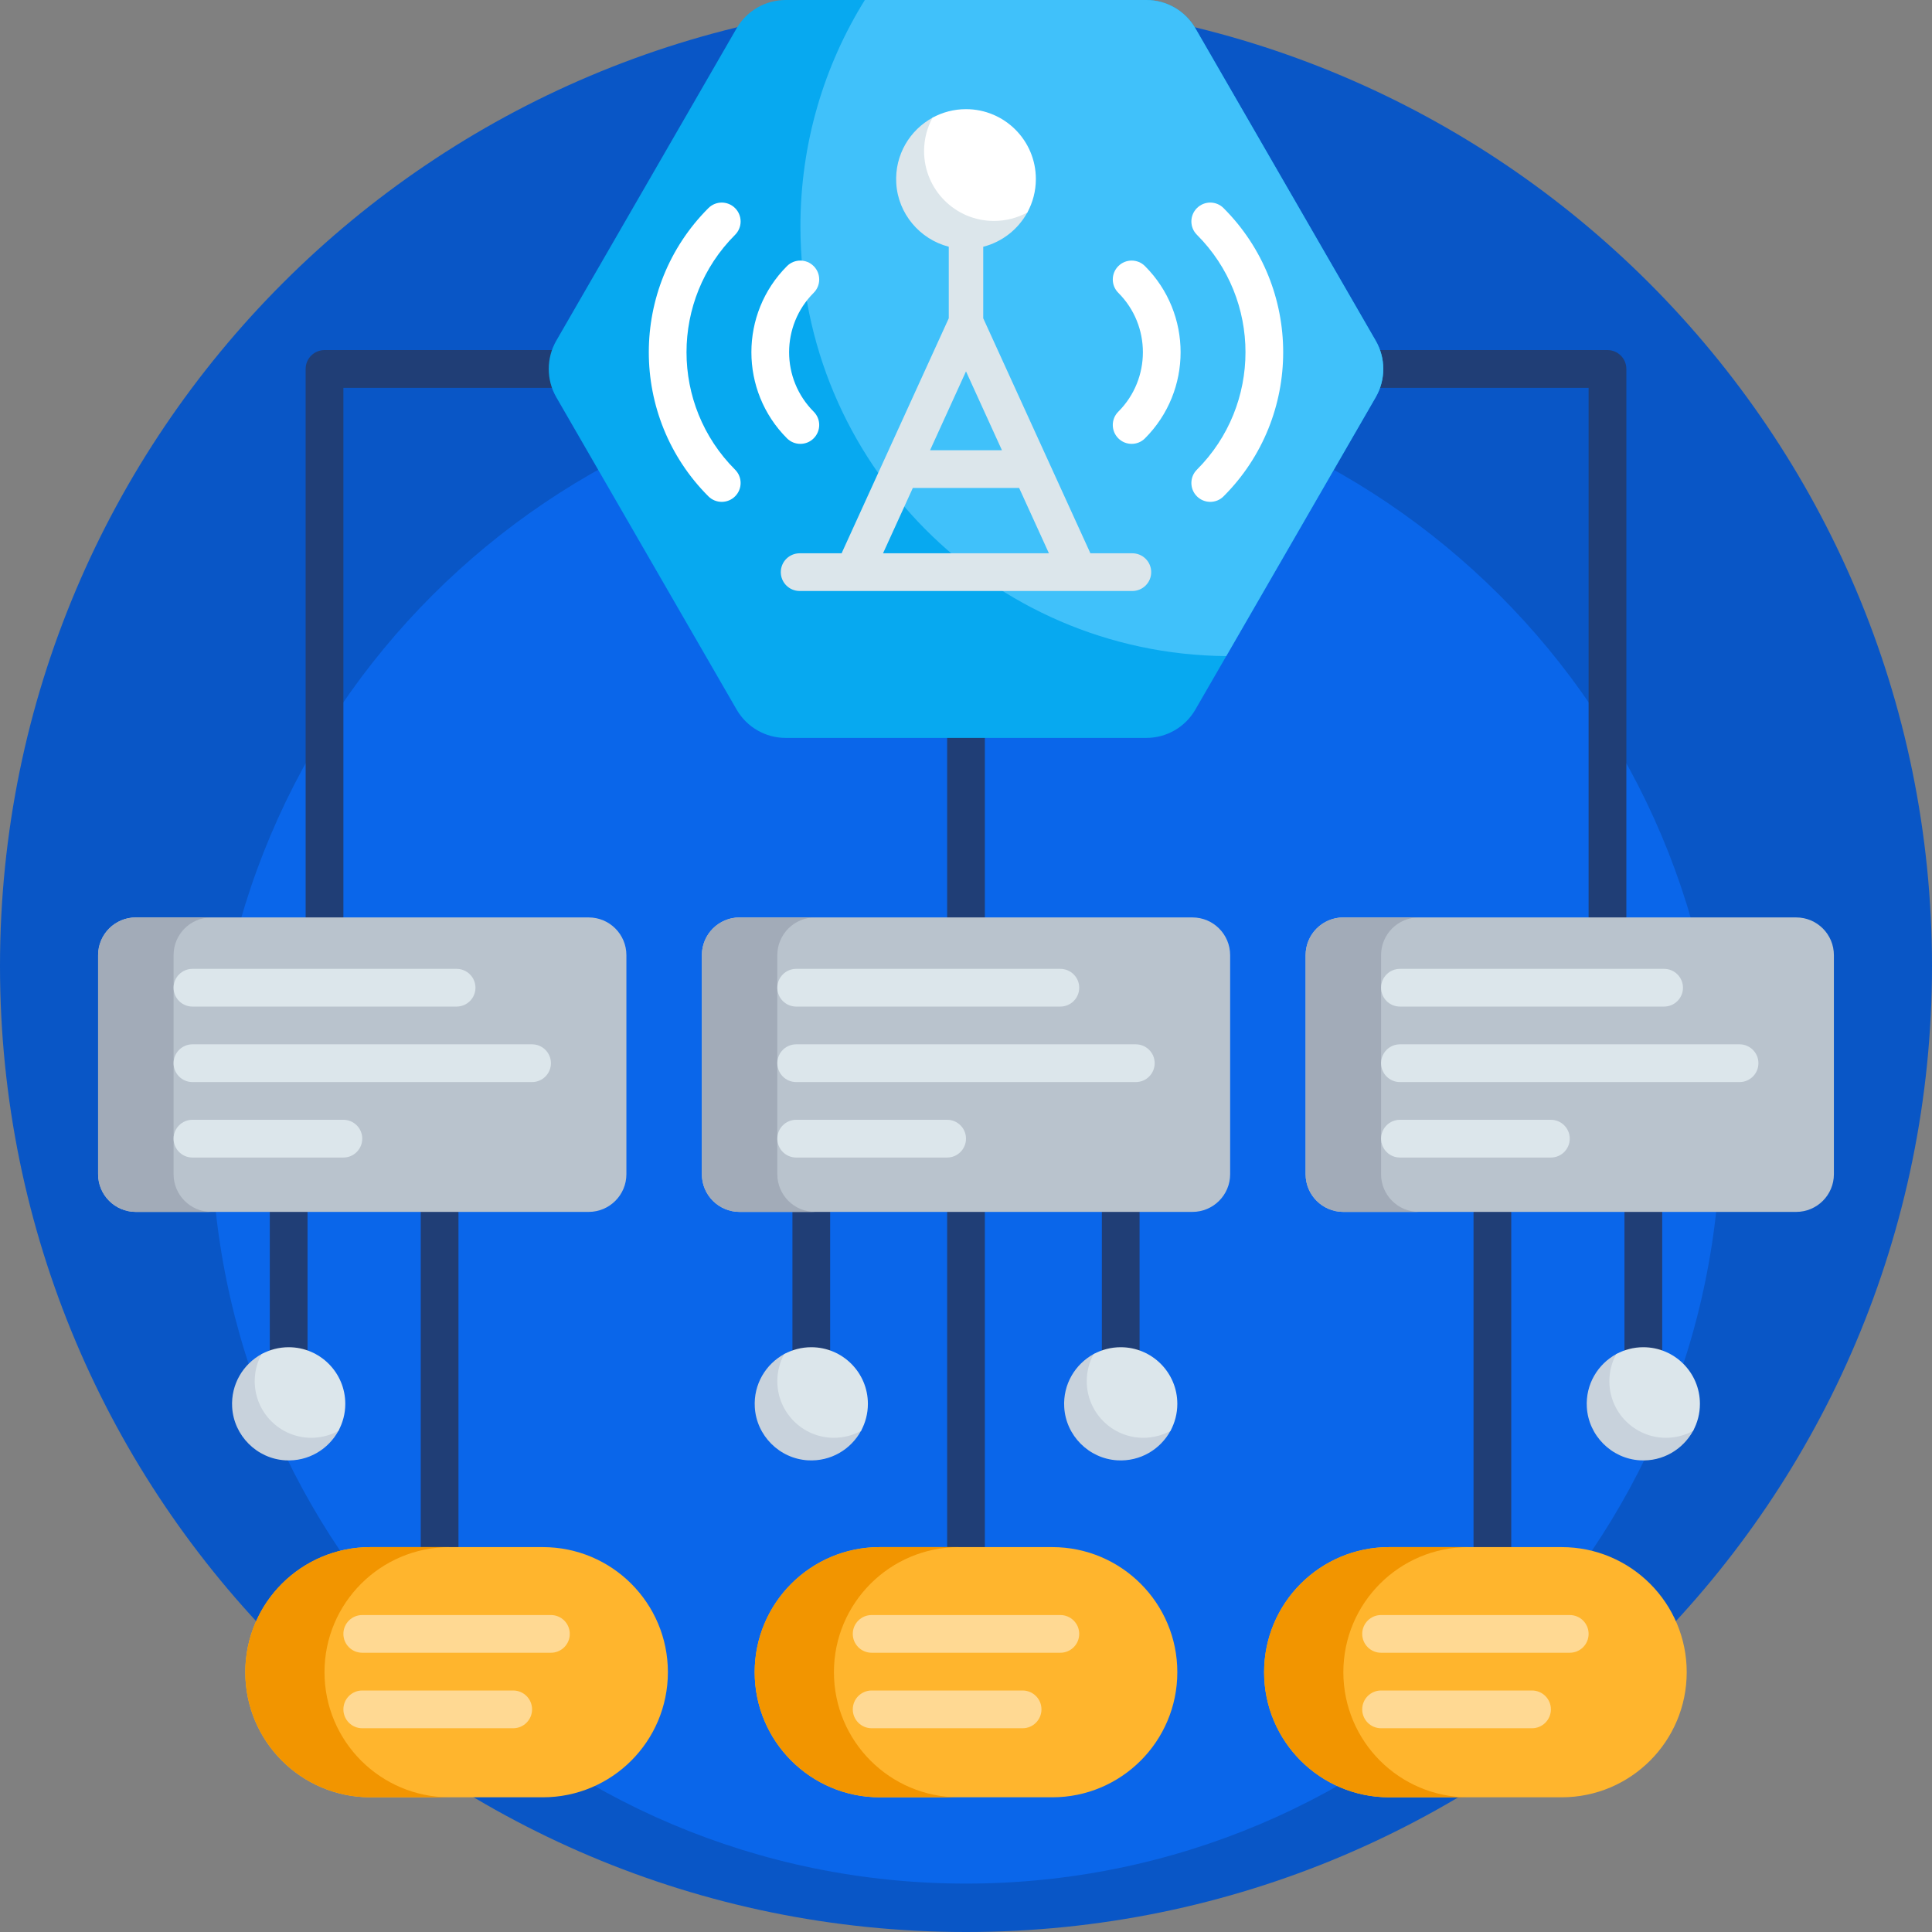
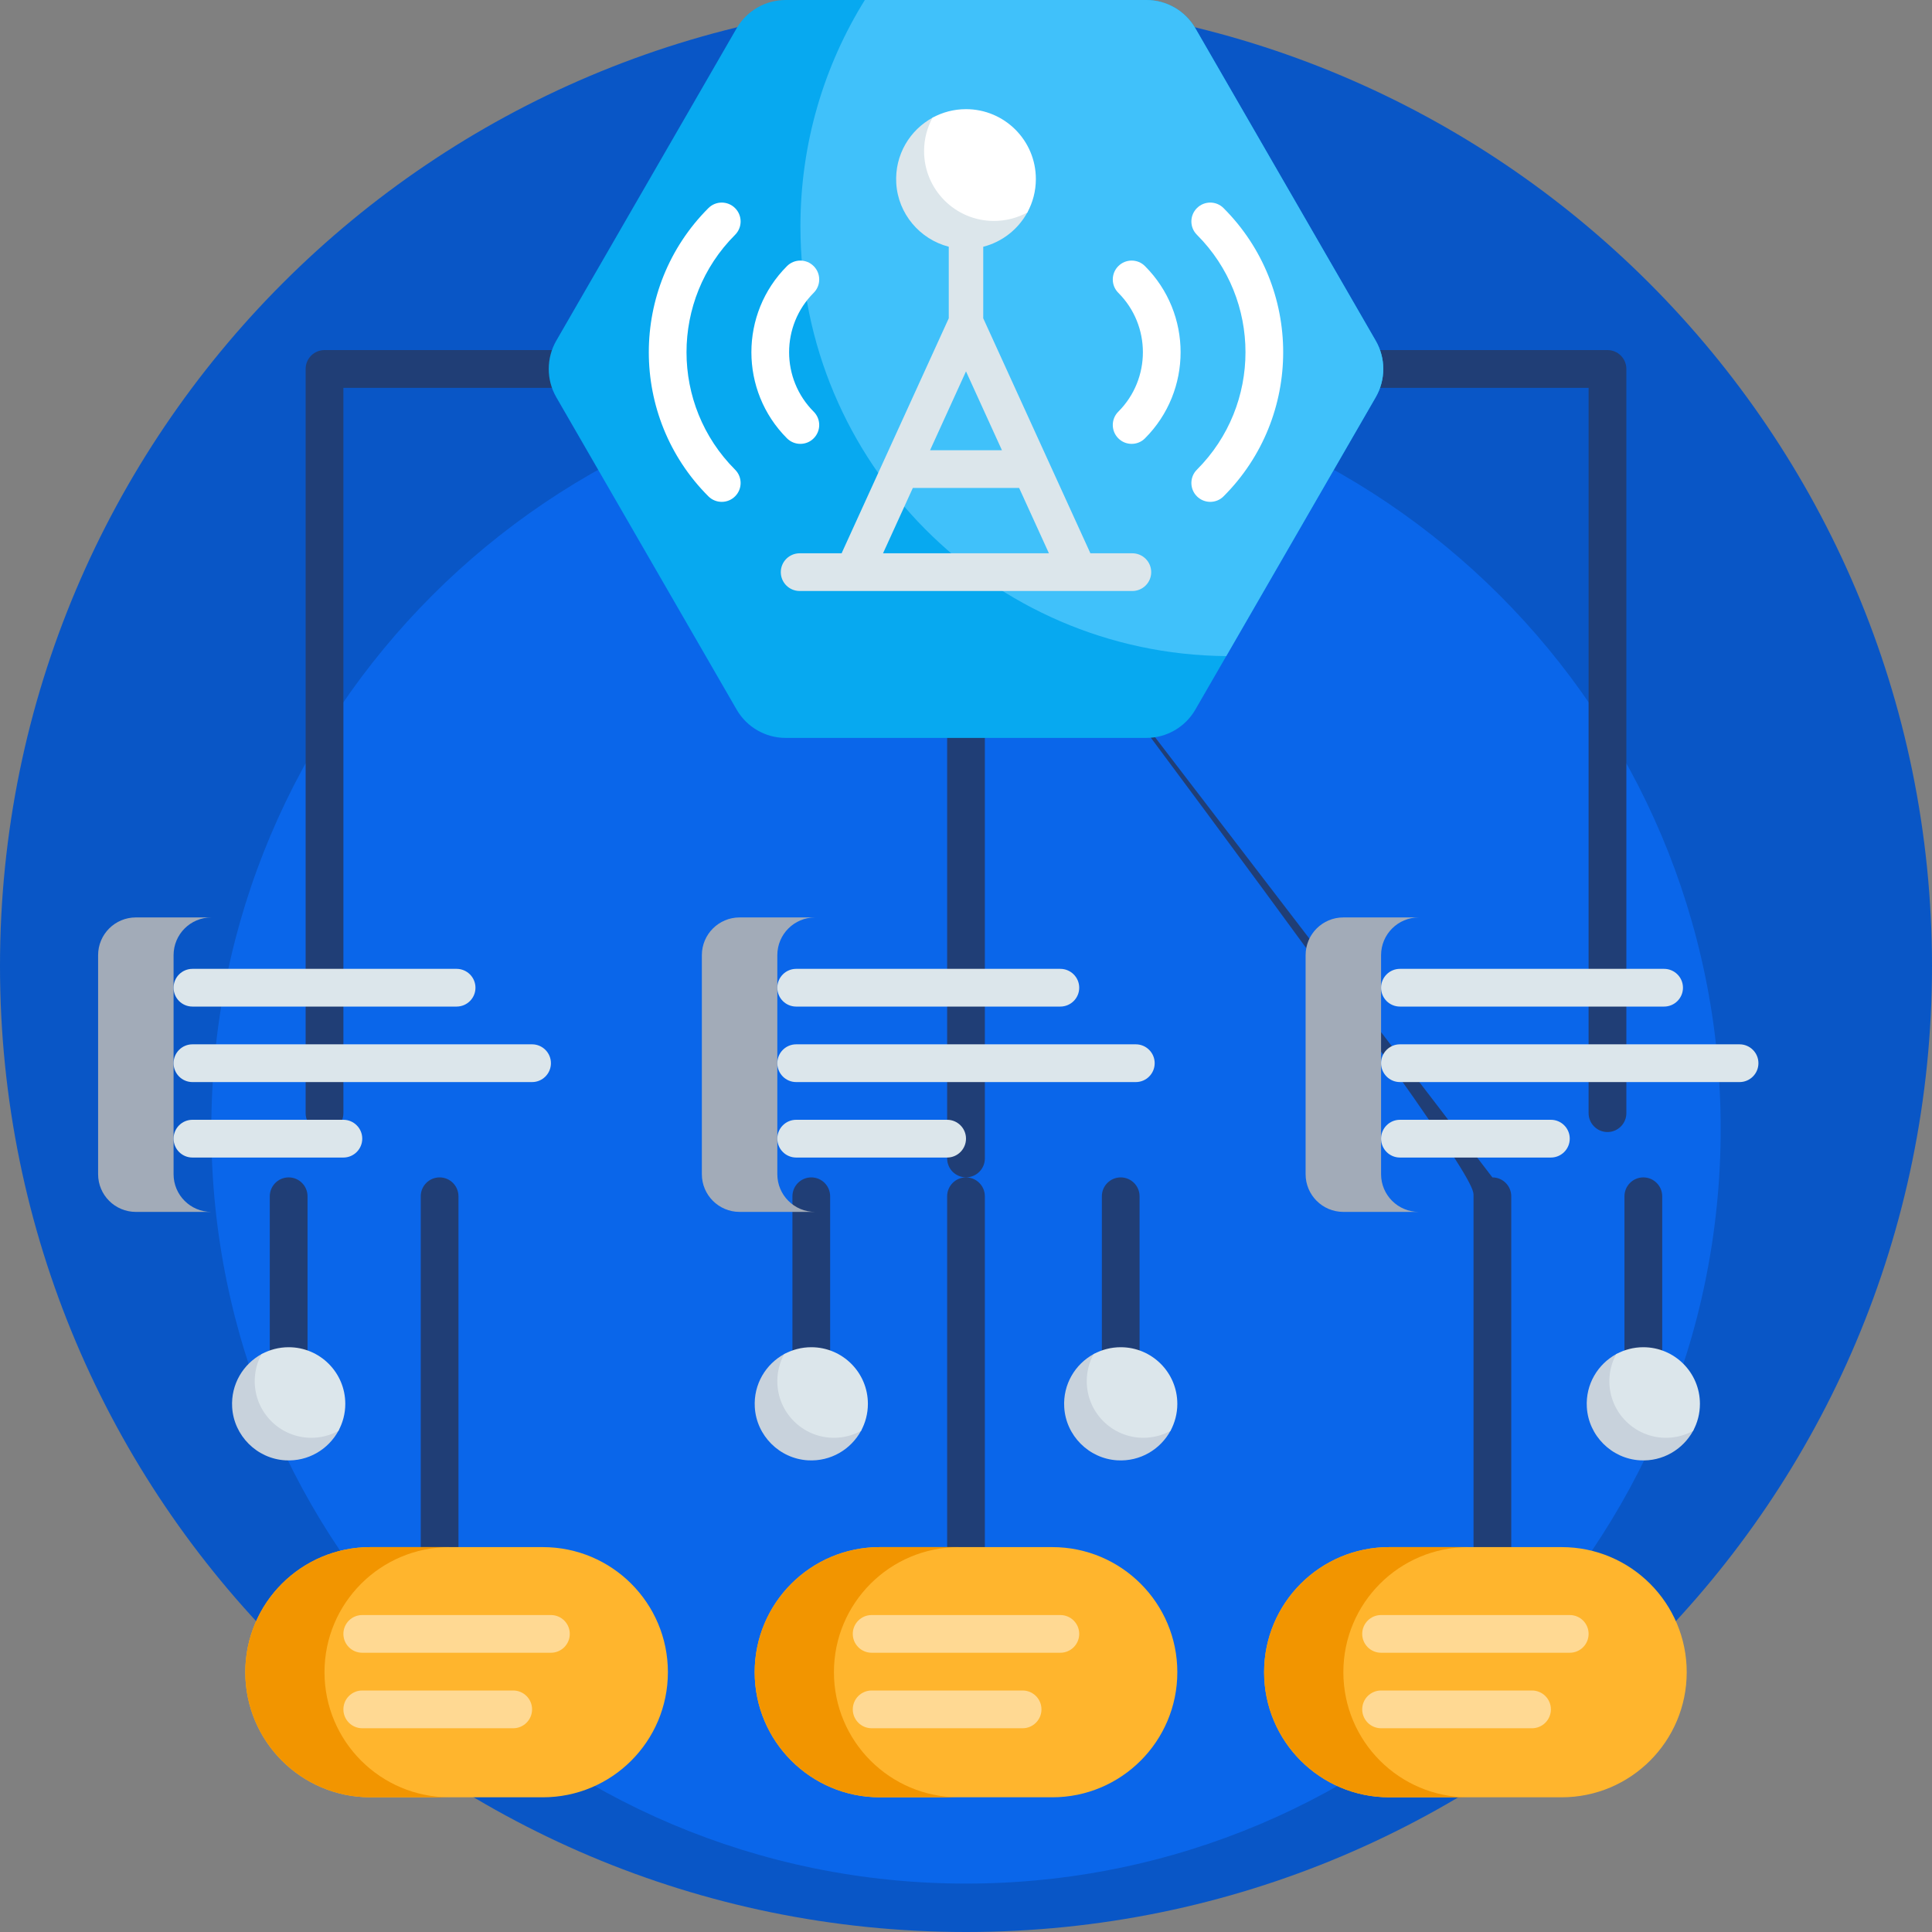
<svg xmlns="http://www.w3.org/2000/svg" width="50" height="50" viewBox="0 0 50 50" fill="none">
  <rect x="0" y="0" width="50" height="50" fill="#808080" stroke="none" />
  <g clip-path="url(#clip0_898_85828)">
    <path d="M50 25C50 38.807 38.807 50 25 50C11.193 50 0 38.807 0 25C0 11.193 11.193 0 25 0C38.807 0 50 11.193 50 25Z" fill="#0956C6" />
    <path d="M44.531 29.216C44.531 40.003 35.787 48.747 25 48.747C14.213 48.747 5.469 40.003 5.469 29.216C5.469 18.429 14.213 9.685 25 9.685C35.787 9.685 44.531 18.429 44.531 29.216Z" fill="#0A66EA" />
-     <path d="M11.865 30.96V41.995C11.865 42.264 11.647 42.483 11.377 42.483C11.107 42.483 10.889 42.264 10.889 41.995V30.96C10.889 30.69 11.107 30.471 11.377 30.471C11.647 30.471 11.865 30.69 11.865 30.96ZM20.996 30.471C20.727 30.471 20.508 30.69 20.508 30.96V36.819C20.508 37.089 20.727 37.307 20.996 37.307C21.266 37.307 21.484 37.089 21.484 36.819V30.96C21.484 30.69 21.266 30.471 20.996 30.471ZM25 30.471C24.73 30.471 24.512 30.69 24.512 30.96V43.264C24.512 43.534 24.73 43.753 25 43.753C25.27 43.753 25.488 43.534 25.488 43.264V30.96C25.488 30.69 25.27 30.471 25 30.471ZM7.471 30.471C7.201 30.471 6.982 30.69 6.982 30.96V36.819C6.982 37.089 7.201 37.307 7.471 37.307C7.74 37.307 7.959 37.089 7.959 36.819V30.96C7.959 30.69 7.74 30.471 7.471 30.471ZM25 12.695C24.73 12.695 24.512 12.914 24.512 13.184V29.98C24.512 30.25 24.73 30.469 25 30.469C25.27 30.469 25.488 30.25 25.488 29.98V13.184C25.488 12.914 25.27 12.695 25 12.695ZM38.623 30.471C38.353 30.471 38.135 30.69 38.135 30.96V41.995C38.135 42.264 38.353 42.483 38.623 42.483C38.893 42.483 39.111 42.264 39.111 41.995V30.96C39.111 30.69 38.893 30.471 38.623 30.471ZM42.529 30.471C42.26 30.471 42.041 30.69 42.041 30.96V36.819C42.041 37.089 42.26 37.307 42.529 37.307C42.799 37.307 43.018 37.089 43.018 36.819V30.96C43.018 30.69 42.799 30.471 42.529 30.471ZM42.09 9.548C42.09 9.279 41.871 9.06 41.602 9.06H8.398C8.129 9.06 7.91 9.279 7.91 9.548V28.809C7.91 29.078 8.129 29.297 8.398 29.297C8.668 29.297 8.887 29.078 8.887 28.809V10.037H41.113V28.809C41.113 29.078 41.332 29.297 41.602 29.297C41.871 29.297 42.09 29.078 42.09 28.809V9.548ZM29.004 30.471C28.734 30.471 28.516 30.69 28.516 30.96V36.819C28.516 37.089 28.734 37.307 29.004 37.307C29.273 37.307 29.492 37.089 29.492 36.819V30.96C29.492 30.69 29.273 30.471 29.004 30.471Z" fill="#203E76" />
+     <path d="M11.865 30.96V41.995C11.865 42.264 11.647 42.483 11.377 42.483C11.107 42.483 10.889 42.264 10.889 41.995V30.96C10.889 30.69 11.107 30.471 11.377 30.471C11.647 30.471 11.865 30.69 11.865 30.96ZM20.996 30.471C20.727 30.471 20.508 30.69 20.508 30.96V36.819C20.508 37.089 20.727 37.307 20.996 37.307C21.266 37.307 21.484 37.089 21.484 36.819V30.96C21.484 30.69 21.266 30.471 20.996 30.471ZM25 30.471C24.73 30.471 24.512 30.69 24.512 30.96V43.264C24.512 43.534 24.73 43.753 25 43.753C25.27 43.753 25.488 43.534 25.488 43.264V30.96C25.488 30.69 25.27 30.471 25 30.471ZM7.471 30.471C7.201 30.471 6.982 30.69 6.982 30.96V36.819C6.982 37.089 7.201 37.307 7.471 37.307C7.74 37.307 7.959 37.089 7.959 36.819V30.96C7.959 30.69 7.74 30.471 7.471 30.471ZM25 12.695C24.73 12.695 24.512 12.914 24.512 13.184V29.98C24.512 30.25 24.73 30.469 25 30.469C25.27 30.469 25.488 30.25 25.488 29.98V13.184C25.488 12.914 25.27 12.695 25 12.695ZC38.353 30.471 38.135 30.69 38.135 30.96V41.995C38.135 42.264 38.353 42.483 38.623 42.483C38.893 42.483 39.111 42.264 39.111 41.995V30.96C39.111 30.69 38.893 30.471 38.623 30.471ZM42.529 30.471C42.26 30.471 42.041 30.69 42.041 30.96V36.819C42.041 37.089 42.26 37.307 42.529 37.307C42.799 37.307 43.018 37.089 43.018 36.819V30.96C43.018 30.69 42.799 30.471 42.529 30.471ZM42.09 9.548C42.09 9.279 41.871 9.06 41.602 9.06H8.398C8.129 9.06 7.91 9.279 7.91 9.548V28.809C7.91 29.078 8.129 29.297 8.398 29.297C8.668 29.297 8.887 29.078 8.887 28.809V10.037H41.113V28.809C41.113 29.078 41.332 29.297 41.602 29.297C41.871 29.297 42.09 29.078 42.09 28.809V9.548ZM29.004 30.471C28.734 30.471 28.516 30.69 28.516 30.96V36.819C28.516 37.089 28.734 37.307 29.004 37.307C29.273 37.307 29.492 37.089 29.492 36.819V30.96C29.492 30.69 29.273 30.471 29.004 30.471Z" fill="#203E76" />
    <path d="M22.285 37.026C22.025 37.508 21.502 37.827 20.909 37.793C20.173 37.75 19.576 37.154 19.534 36.418C19.499 35.824 19.819 35.302 20.3 35.041C20.374 35.002 20.459 35.066 20.442 35.148C20.415 35.273 20.405 35.403 20.413 35.537C20.454 36.274 21.052 36.872 21.789 36.914C21.924 36.922 22.054 36.911 22.179 36.885C22.261 36.868 22.325 36.953 22.285 37.026ZM30.186 36.885C30.062 36.911 29.931 36.922 29.797 36.914C29.06 36.872 28.462 36.274 28.42 35.537C28.413 35.403 28.423 35.273 28.45 35.148C28.467 35.066 28.382 35.002 28.308 35.041C27.826 35.302 27.507 35.825 27.542 36.418C27.584 37.154 28.181 37.75 28.916 37.793C29.51 37.828 30.033 37.508 30.293 37.026C30.333 36.953 30.268 36.868 30.186 36.885ZM8.653 36.885C8.529 36.911 8.398 36.922 8.264 36.914C7.527 36.872 6.929 36.274 6.887 35.537C6.88 35.403 6.89 35.273 6.916 35.148C6.934 35.066 6.848 35.002 6.775 35.041C6.293 35.302 5.974 35.825 6.008 36.418C6.051 37.154 6.647 37.75 7.383 37.793C7.977 37.828 8.5 37.508 8.76 37.026C8.8 36.953 8.735 36.868 8.653 36.885ZM43.712 36.885C43.587 36.911 43.457 36.922 43.323 36.914C42.586 36.872 41.988 36.274 41.946 35.537C41.938 35.403 41.949 35.273 41.975 35.148C41.992 35.066 41.907 35.002 41.834 35.041C41.352 35.302 41.032 35.825 41.067 36.418C41.11 37.154 41.706 37.75 42.442 37.793C43.035 37.828 43.558 37.508 43.819 37.026C43.858 36.953 43.794 36.868 43.712 36.885Z" fill="#C8D2DC" />
    <path d="M22.461 36.331C22.461 36.585 22.396 36.823 22.283 37.032C22.075 37.145 21.836 37.21 21.582 37.21C20.773 37.21 20.117 36.554 20.117 35.745C20.117 35.491 20.182 35.252 20.295 35.044C20.503 34.931 20.742 34.866 20.996 34.866C21.805 34.866 22.461 35.522 22.461 36.331ZM29.004 34.866C28.75 34.866 28.511 34.931 28.303 35.044C28.19 35.252 28.125 35.491 28.125 35.745C28.125 36.554 28.781 37.21 29.59 37.21C29.844 37.21 30.082 37.145 30.291 37.032C30.404 36.823 30.469 36.585 30.469 36.331C30.469 35.522 29.813 34.866 29.004 34.866ZM7.471 34.866C7.217 34.866 6.978 34.931 6.77 35.044C6.656 35.252 6.592 35.491 6.592 35.745C6.592 36.554 7.248 37.21 8.057 37.21C8.31 37.21 8.549 37.145 8.757 37.032C8.871 36.823 8.936 36.585 8.936 36.331C8.936 35.522 8.28 34.866 7.471 34.866ZM42.529 34.866C42.276 34.866 42.037 34.931 41.829 35.044C41.715 35.252 41.65 35.491 41.65 35.745C41.65 36.554 42.306 37.21 43.115 37.21C43.369 37.21 43.608 37.145 43.816 37.032C43.93 36.823 43.994 36.585 43.994 36.331C43.994 35.522 43.338 34.866 42.529 34.866Z" fill="#DCE6EB" />
    <path d="M30.936 0.732L35.603 8.816C35.865 9.269 35.865 9.828 35.603 10.281L30.936 18.364C30.674 18.818 30.191 19.097 29.667 19.097H20.333C19.81 19.097 19.326 18.818 19.064 18.364L14.397 10.281C14.136 9.828 14.136 9.269 14.397 8.816L19.064 0.732C19.326 0.279 19.81 0 20.333 0H29.667C30.191 0 30.674 0.279 30.936 0.732Z" fill="#07A9F0" />
    <path d="M35.603 8.816C35.865 9.269 35.865 9.828 35.603 10.281L31.735 16.98C25.64 16.926 20.715 11.968 20.715 5.859C20.715 3.709 21.325 1.701 22.382 0H29.667C30.191 0 30.674 0.279 30.936 0.732L35.603 8.816Z" fill="#40C1FA" />
    <path d="M30.469 43.276C30.469 45.064 29.019 46.514 27.232 46.514H22.768C20.981 46.514 19.531 45.064 19.531 43.276C19.531 41.488 20.981 40.039 22.768 40.039H27.232C29.019 40.039 30.469 41.488 30.469 43.276ZM14.048 40.039H9.585C7.797 40.039 6.348 41.488 6.348 43.276C6.348 45.064 7.797 46.514 9.585 46.514H14.048C15.836 46.514 17.285 45.064 17.285 43.276C17.285 41.488 15.836 40.039 14.048 40.039ZM40.415 40.039H35.952C34.164 40.039 32.715 41.488 32.715 43.276C32.715 45.064 34.164 46.514 35.952 46.514H40.415C42.203 46.514 43.652 45.064 43.652 43.276C43.652 41.488 42.203 40.039 40.415 40.039Z" fill="#FFB52D" />
    <path d="M21.582 43.276C21.582 45.064 23.031 46.514 24.819 46.514H22.768C20.981 46.514 19.531 45.064 19.531 43.276C19.531 41.488 20.981 40.039 22.768 40.039H24.819C23.031 40.039 21.582 41.488 21.582 43.276ZM11.636 40.039H9.585C7.797 40.039 6.348 41.488 6.348 43.276C6.348 45.064 7.797 46.514 9.585 46.514H11.636C9.848 46.514 8.398 45.064 8.398 43.276C8.398 41.488 9.848 40.039 11.636 40.039ZM34.766 43.276C34.766 41.488 36.215 40.039 38.003 40.039H35.952C34.164 40.039 32.715 41.488 32.715 43.276C32.715 45.064 34.164 46.514 35.952 46.514H38.003C36.215 46.514 34.766 45.064 34.766 43.276Z" fill="#F29500" />
    <path d="M27.93 42.285C27.93 42.555 27.711 42.773 27.441 42.773H22.559C22.289 42.773 22.07 42.555 22.07 42.285C22.07 42.015 22.289 41.797 22.559 41.797H27.441C27.711 41.797 27.93 42.015 27.93 42.285ZM26.465 43.75H22.559C22.289 43.75 22.07 43.969 22.07 44.238C22.07 44.508 22.289 44.727 22.559 44.727H26.465C26.735 44.727 26.953 44.508 26.953 44.238C26.953 43.969 26.735 43.75 26.465 43.75ZM14.258 41.797H9.375C9.105 41.797 8.887 42.015 8.887 42.285C8.887 42.555 9.105 42.773 9.375 42.773H14.258C14.527 42.773 14.746 42.555 14.746 42.285C14.746 42.015 14.527 41.797 14.258 41.797ZM13.281 43.75H9.375C9.105 43.75 8.887 43.969 8.887 44.238C8.887 44.508 9.105 44.727 9.375 44.727H13.281C13.551 44.727 13.77 44.508 13.77 44.238C13.77 43.969 13.551 43.75 13.281 43.75ZM40.625 41.797H35.742C35.473 41.797 35.254 42.015 35.254 42.285C35.254 42.555 35.473 42.773 35.742 42.773H40.625C40.895 42.773 41.113 42.555 41.113 42.285C41.113 42.015 40.895 41.797 40.625 41.797ZM39.648 43.75H35.742C35.473 43.75 35.254 43.969 35.254 44.238C35.254 44.508 35.473 44.727 35.742 44.727H39.648C39.918 44.727 40.137 44.508 40.137 44.238C40.137 43.969 39.918 43.75 39.648 43.75Z" fill="#FFD993" />
-     <path d="M31.836 24.72V30.388C31.836 30.927 31.399 31.364 30.859 31.364H19.141C18.601 31.364 18.164 30.927 18.164 30.388V24.72C18.164 24.18 18.601 23.743 19.141 23.743H30.859C31.399 23.743 31.836 24.18 31.836 24.72ZM15.234 23.743H3.516C2.976 23.743 2.539 24.18 2.539 24.72V30.388C2.539 30.927 2.976 31.364 3.516 31.364H15.234C15.774 31.364 16.211 30.927 16.211 30.388V24.72C16.211 24.18 15.774 23.743 15.234 23.743ZM46.484 23.743H34.766C34.226 23.743 33.789 24.18 33.789 24.72V30.388C33.789 30.927 34.226 31.364 34.766 31.364H46.484C47.024 31.364 47.461 30.927 47.461 30.388V24.72C47.461 24.18 47.024 23.743 46.484 23.743Z" fill="#B9C3CD" />
    <path d="M4.492 24.72V30.388C4.492 30.927 4.929 31.364 5.469 31.364H3.516C2.976 31.364 2.539 30.927 2.539 30.388V24.72C2.539 24.18 2.976 23.743 3.516 23.743H5.469C4.929 23.743 4.492 24.18 4.492 24.72ZM35.742 30.388V24.72C35.742 24.18 36.179 23.743 36.719 23.743H34.766C34.226 23.743 33.789 24.18 33.789 24.72V30.388C33.789 30.927 34.226 31.364 34.766 31.364H36.719C36.179 31.364 35.742 30.927 35.742 30.388ZM21.094 23.743H19.141C18.601 23.743 18.164 24.18 18.164 24.72V30.388C18.164 30.927 18.601 31.364 19.141 31.364H21.094C20.554 31.364 20.117 30.927 20.117 30.388V24.72C20.117 24.18 20.554 23.743 21.094 23.743Z" fill="#A2ABB8" />
    <path d="M29.883 27.515C29.883 27.785 29.664 28.004 29.395 28.004H20.605C20.336 28.004 20.117 27.785 20.117 27.515C20.117 27.246 20.336 27.027 20.605 27.027H29.395C29.664 27.027 29.883 27.246 29.883 27.515ZM20.605 26.05H27.441C27.711 26.05 27.93 25.832 27.93 25.562C27.93 25.293 27.711 25.074 27.441 25.074H20.605C20.336 25.074 20.117 25.293 20.117 25.562C20.117 25.832 20.336 26.05 20.605 26.05ZM24.512 28.98H20.605C20.336 28.98 20.117 29.199 20.117 29.468C20.117 29.738 20.336 29.957 20.605 29.957H24.512C24.781 29.957 25 29.738 25 29.468C25 29.199 24.781 28.98 24.512 28.98ZM13.77 27.027H4.98C4.711 27.027 4.492 27.246 4.492 27.515C4.492 27.785 4.711 28.004 4.98 28.004H13.77C14.039 28.004 14.258 27.785 14.258 27.515C14.258 27.246 14.039 27.027 13.77 27.027ZM4.98 26.05H11.816C12.086 26.05 12.305 25.832 12.305 25.562C12.305 25.293 12.086 25.074 11.816 25.074H4.98C4.711 25.074 4.492 25.293 4.492 25.562C4.492 25.832 4.711 26.05 4.98 26.05ZM8.887 28.98H4.98C4.711 28.98 4.492 29.199 4.492 29.468C4.492 29.738 4.711 29.957 4.98 29.957H8.887C9.156 29.957 9.375 29.738 9.375 29.468C9.375 29.199 9.156 28.98 8.887 28.98ZM45.02 27.027H36.23C35.961 27.027 35.742 27.246 35.742 27.515C35.742 27.785 35.961 28.004 36.23 28.004H45.02C45.289 28.004 45.508 27.785 45.508 27.515C45.508 27.246 45.289 27.027 45.02 27.027ZM36.23 26.05H43.066C43.336 26.05 43.555 25.832 43.555 25.562C43.555 25.293 43.336 25.074 43.066 25.074H36.23C35.961 25.074 35.742 25.293 35.742 25.562C35.742 25.832 35.961 26.05 36.23 26.05ZM40.137 28.98H36.23C35.961 28.98 35.742 29.199 35.742 29.468C35.742 29.738 35.961 29.957 36.23 29.957H40.137C40.406 29.957 40.625 29.738 40.625 29.468C40.625 29.199 40.406 28.98 40.137 28.98Z" fill="#DCE6EB" />
    <path d="M29.304 14.319H28.218C28.214 14.307 28.209 14.296 28.204 14.285L25.446 8.237V6.386C25.941 6.26 26.354 5.93 26.591 5.492C26.64 5.401 26.561 5.296 26.46 5.317C26.306 5.35 26.145 5.363 25.979 5.353C25.793 5.343 25.614 5.303 25.446 5.24V3.65C25.446 3.404 25.247 3.204 25 3.204C24.753 3.204 24.554 3.404 24.554 3.65V4.507C24.396 4.257 24.298 3.965 24.28 3.654C24.27 3.488 24.283 3.327 24.316 3.173C24.337 3.072 24.232 2.993 24.141 3.042C23.547 3.363 23.153 4.008 23.195 4.741C23.241 5.533 23.807 6.194 24.554 6.385V8.237L21.796 14.285C21.791 14.296 21.786 14.307 21.782 14.319H20.696C20.426 14.319 20.207 14.537 20.207 14.807C20.207 15.077 20.426 15.295 20.696 15.295H29.304C29.574 15.295 29.793 15.077 29.793 14.807C29.793 14.537 29.574 14.319 29.304 14.319ZM25 9.611L25.93 11.652H24.07L25 9.611ZM22.853 14.319L23.624 12.628H26.375L27.146 14.319H22.853Z" fill="#DCE6EB" />
    <path d="M26.808 4.633C26.808 4.946 26.728 5.241 26.588 5.498C26.331 5.638 26.036 5.718 25.723 5.718C24.724 5.718 23.915 4.908 23.915 3.91C23.915 3.596 23.995 3.302 24.135 3.045C24.392 2.905 24.686 2.825 25 2.825C25.998 2.825 26.808 3.634 26.808 4.633Z" fill="white" />
    <path d="M20.713 11.487C20.588 11.487 20.463 11.44 20.367 11.344C19.139 10.115 19.139 8.116 20.367 6.887C20.558 6.696 20.867 6.696 21.058 6.887C21.249 7.078 21.249 7.387 21.058 7.578C20.21 8.426 20.21 9.805 21.058 10.654C21.249 10.844 21.249 11.153 21.058 11.344C20.963 11.44 20.838 11.487 20.713 11.487ZM19.024 12.845C19.215 12.655 19.215 12.345 19.024 12.155C17.348 10.479 17.348 7.752 19.024 6.077C19.215 5.886 19.215 5.577 19.024 5.386C18.833 5.195 18.524 5.195 18.333 5.386C16.277 7.443 16.277 10.789 18.333 12.845C18.429 12.941 18.554 12.988 18.679 12.988C18.803 12.988 18.928 12.941 19.024 12.845ZM29.632 11.344C30.861 10.115 30.861 8.116 29.632 6.887C29.442 6.696 29.133 6.696 28.942 6.887C28.751 7.078 28.751 7.387 28.942 7.578C29.79 8.426 29.79 9.805 28.942 10.654C28.751 10.844 28.751 11.153 28.942 11.344C29.037 11.44 29.162 11.487 29.287 11.487C29.412 11.487 29.537 11.44 29.632 11.344ZM31.666 12.845C33.723 10.789 33.723 7.443 31.666 5.386C31.476 5.195 31.167 5.195 30.976 5.386C30.785 5.577 30.785 5.886 30.976 6.076C32.652 7.752 32.652 10.479 30.976 12.155C30.785 12.345 30.785 12.654 30.976 12.845C31.071 12.94 31.196 12.988 31.321 12.988C31.446 12.988 31.571 12.941 31.666 12.845Z" fill="white" />
  </g>
  <defs>
    <clipPath id="clip0_898_85828">
      <rect width="50" height="50" fill="white" />
    </clipPath>
  </defs>
</svg>